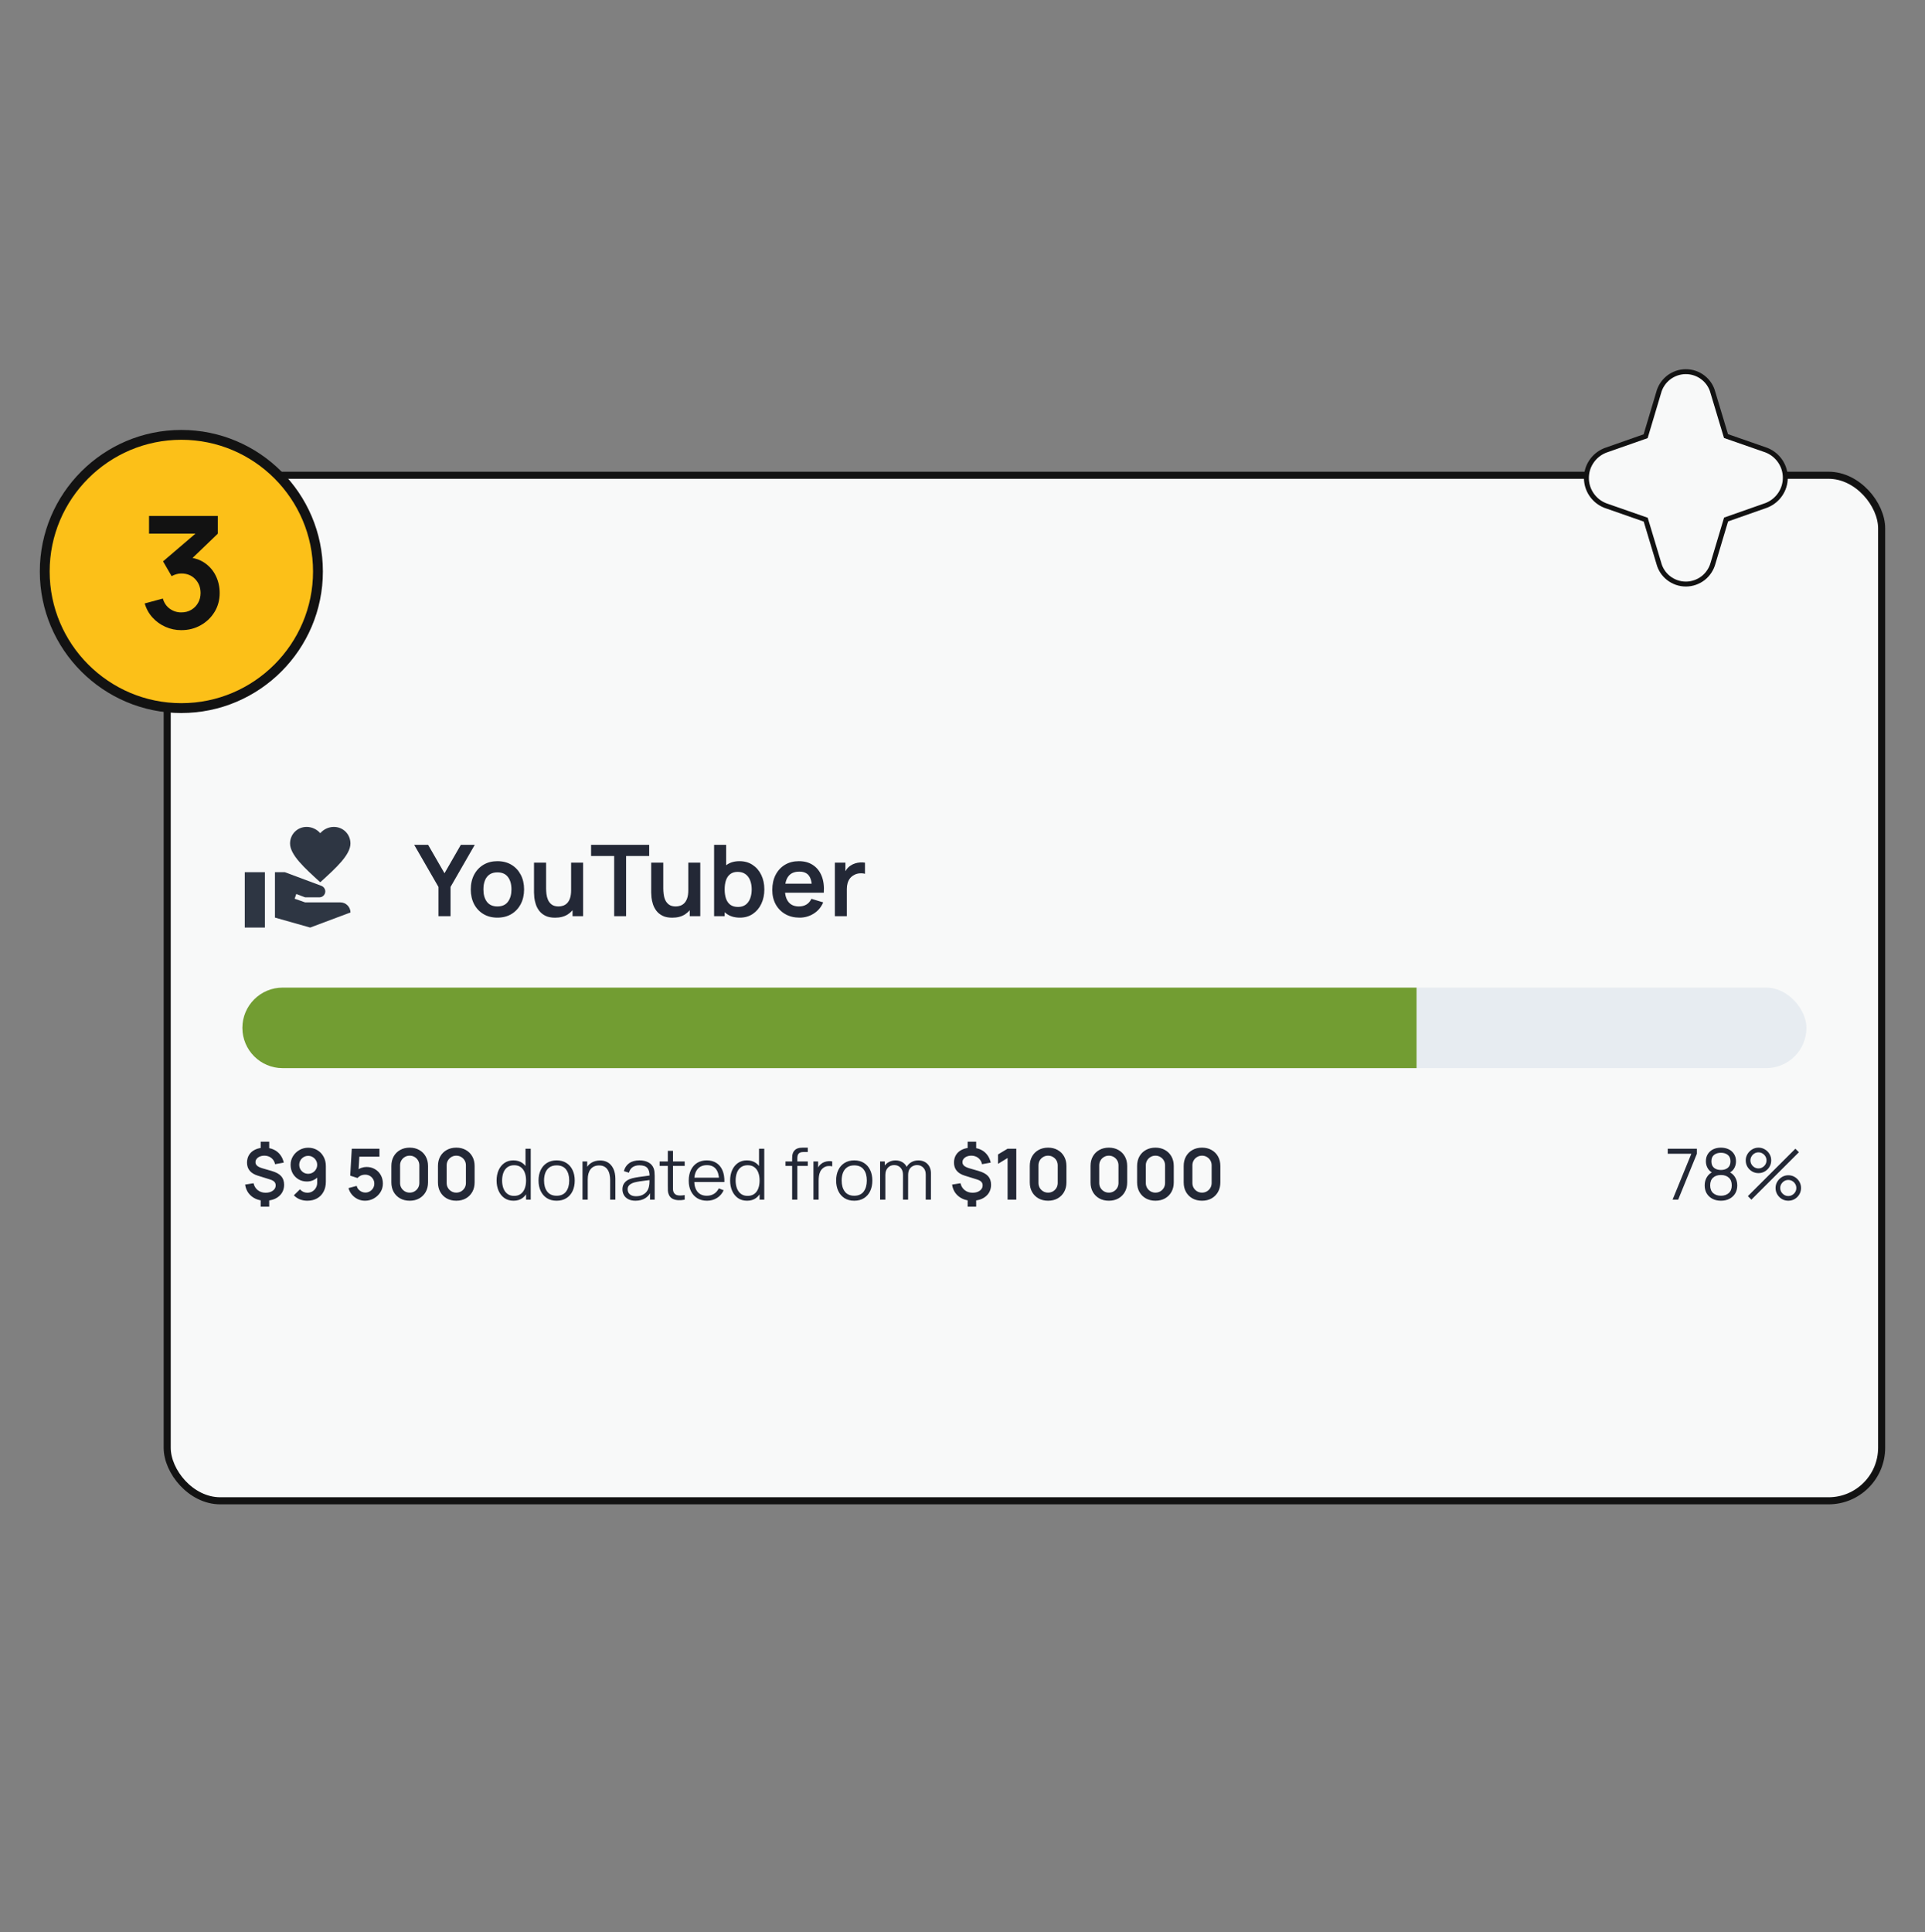
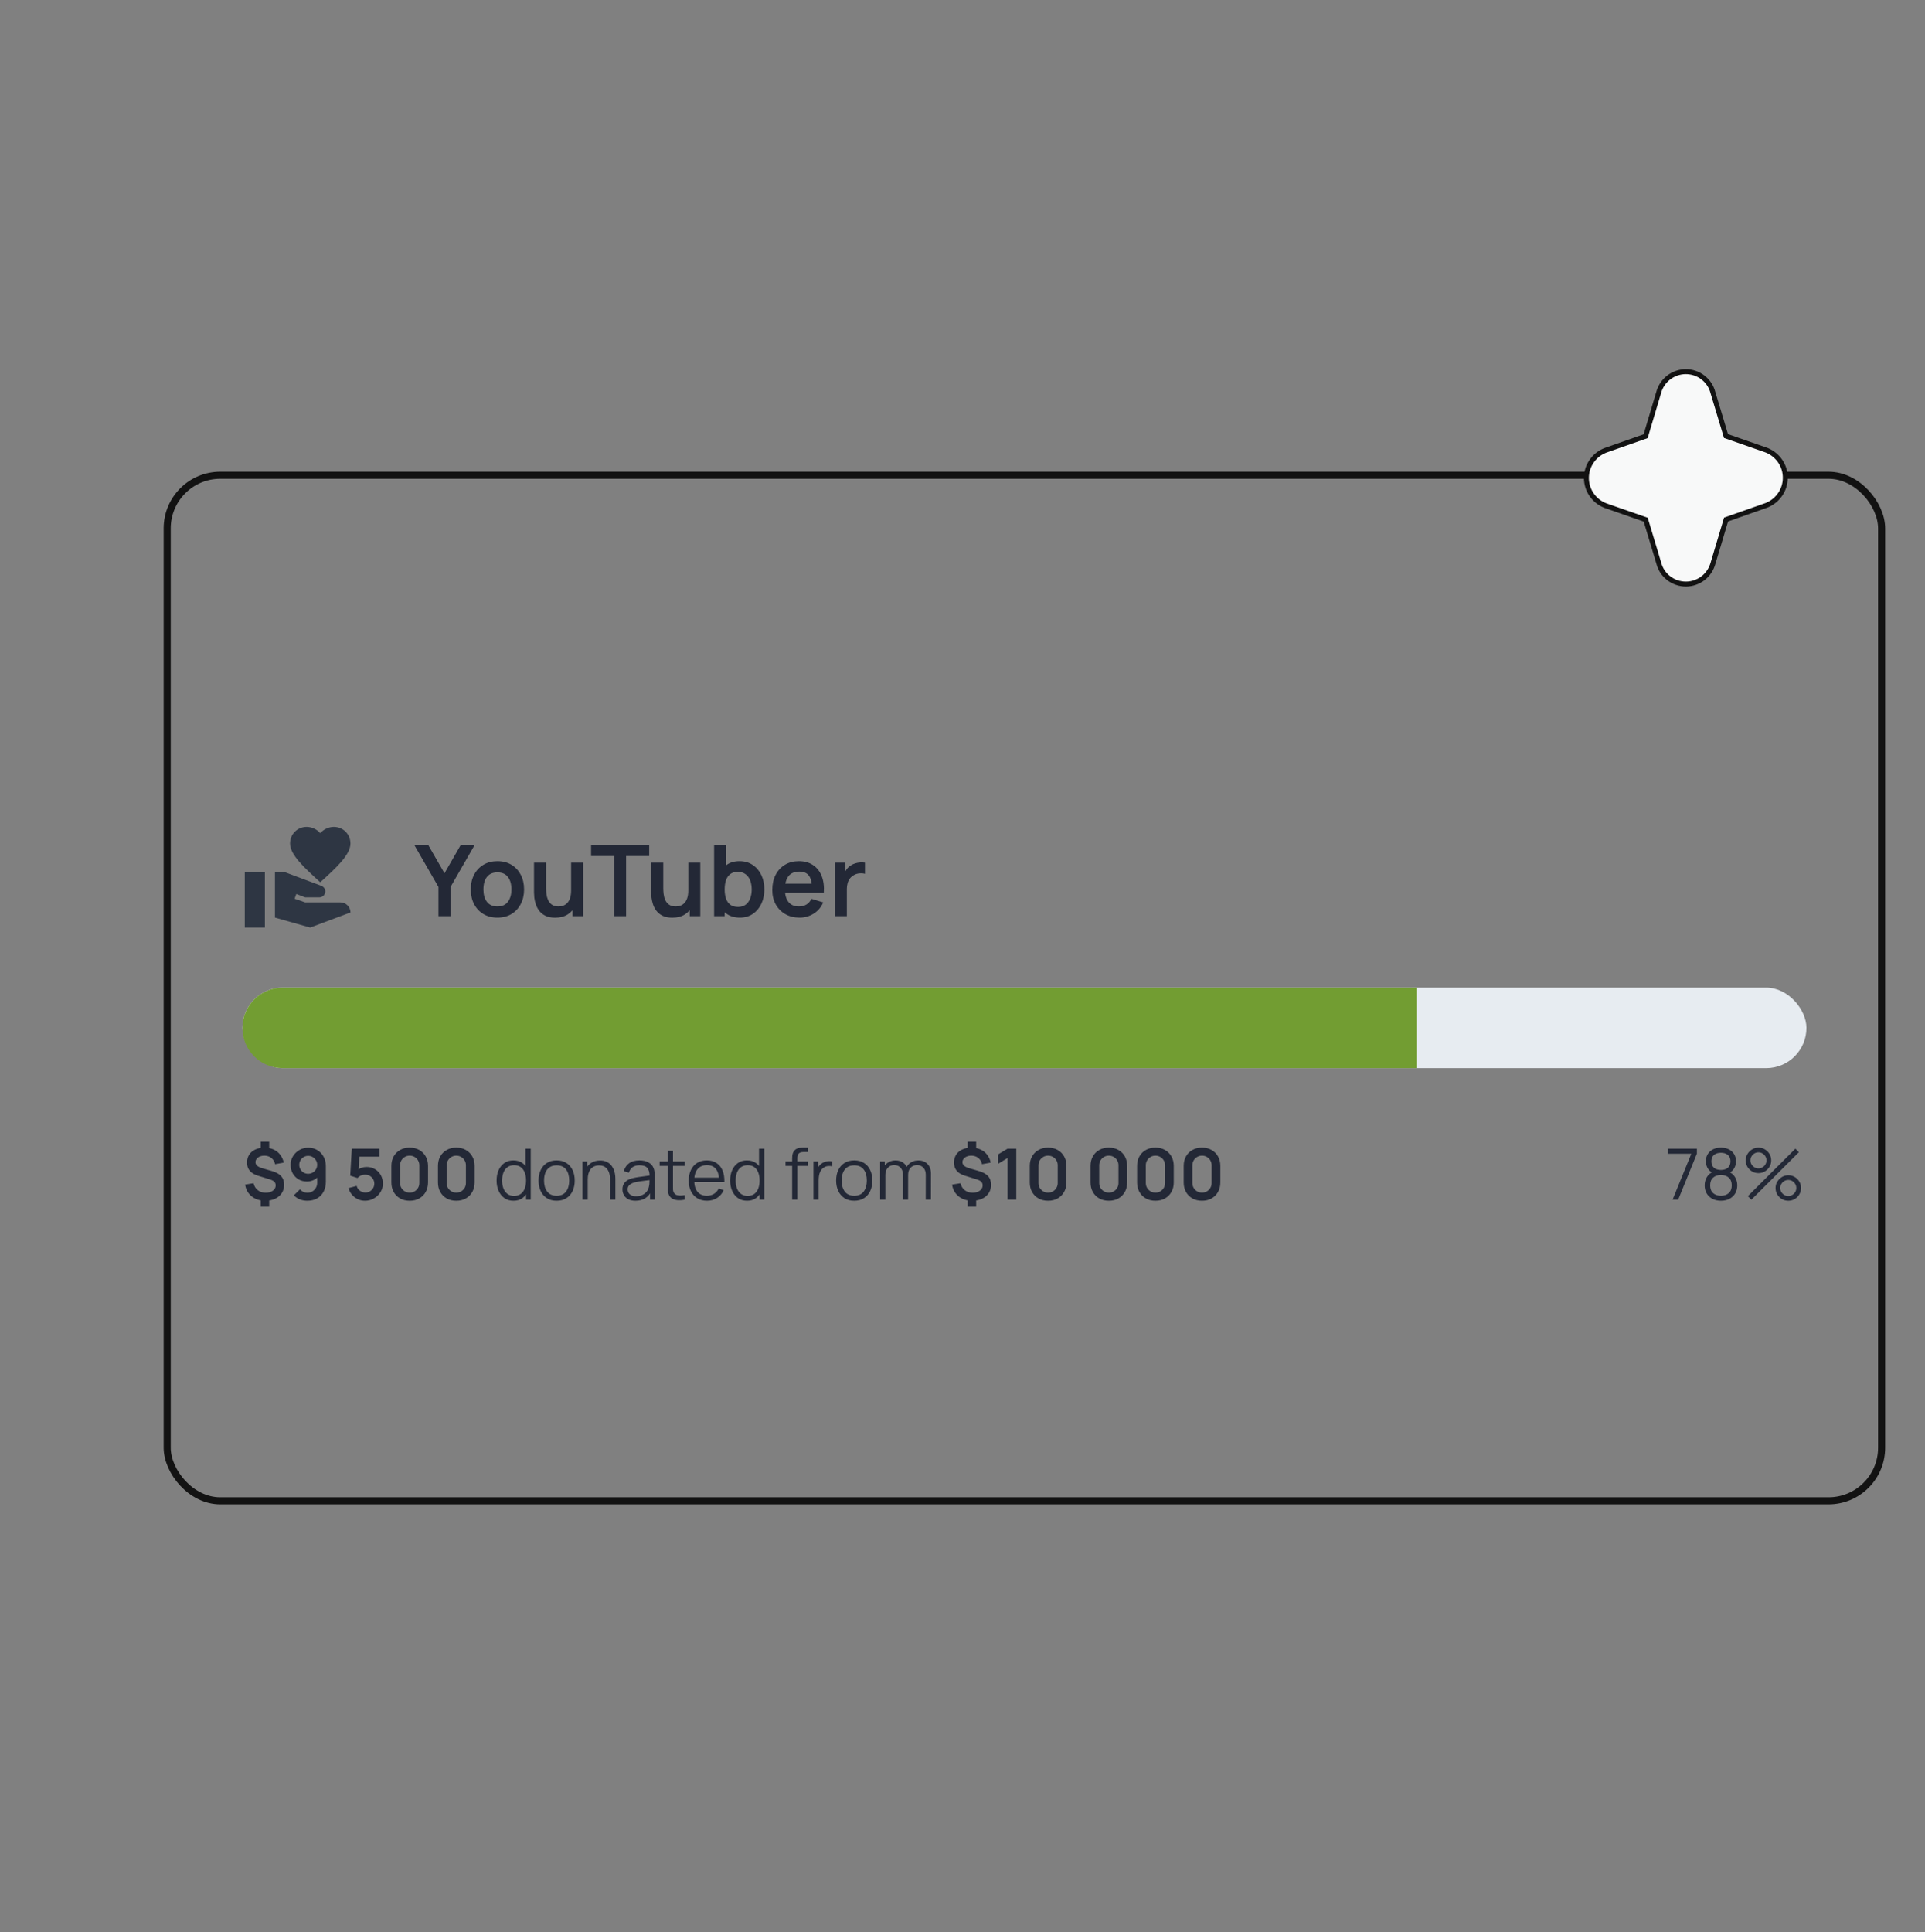
<svg xmlns="http://www.w3.org/2000/svg" width="272" height="273" viewBox="0 0 272 273" fill="none">
  <rect x="0" y="0" width="272" height="273" fill="#808080" stroke="none" />
-   <rect x="23.625" y="67.151" width="242.248" height="144.903" rx="7.5" fill="#F8F9F9" />
  <rect x="23.625" y="67.151" width="242.248" height="144.903" rx="7.5" stroke="#121212" />
  <path d="M37.429 123.236H34.585V131.058H37.429V123.236Z" fill="#2E3643" />
  <path d="M45.251 117.726C45.713 117.185 46.431 116.837 47.17 116.837C48.486 116.837 49.517 117.868 49.517 119.183C49.517 120.797 47.448 122.667 45.251 124.658C43.053 122.66 40.984 120.79 40.984 119.183C40.984 117.868 42.015 116.837 43.331 116.837C44.07 116.837 44.788 117.185 45.251 117.726Z" fill="#2E3643" />
  <path d="M48.095 127.502H43.117L41.631 126.983L41.866 126.315L43.117 126.791H45.123C45.585 126.791 45.962 126.415 45.962 125.952C45.962 125.604 45.741 125.291 45.414 125.163L40.252 123.236H38.851V129.65L43.828 131.058L49.524 128.924C49.517 128.142 48.884 127.502 48.095 127.502Z" fill="#2E3643" />
  <path d="M61.953 129.447V125.317L58.523 119.367H60.49L62.807 123.385L65.117 119.367H67.084L63.661 125.317V129.447H61.953ZM70.28 129.657C69.524 129.657 68.864 129.487 68.299 129.146C67.734 128.805 67.296 128.336 66.983 127.739C66.675 127.137 66.521 126.446 66.521 125.667C66.521 124.874 66.68 124.178 66.997 123.581C67.314 122.984 67.755 122.517 68.32 122.181C68.885 121.845 69.538 121.677 70.28 121.677C71.041 121.677 71.703 121.847 72.268 122.188C72.833 122.529 73.271 123 73.584 123.602C73.897 124.199 74.053 124.888 74.053 125.667C74.053 126.451 73.894 127.144 73.577 127.746C73.264 128.343 72.826 128.812 72.261 129.153C71.696 129.489 71.036 129.657 70.28 129.657ZM70.28 128.075C70.952 128.075 71.451 127.851 71.778 127.403C72.105 126.955 72.268 126.376 72.268 125.667C72.268 124.934 72.102 124.351 71.771 123.917C71.44 123.478 70.943 123.259 70.28 123.259C69.827 123.259 69.454 123.362 69.16 123.567C68.871 123.768 68.656 124.05 68.516 124.414C68.376 124.773 68.306 125.191 68.306 125.667C68.306 126.4 68.472 126.985 68.803 127.424C69.139 127.858 69.631 128.075 70.28 128.075ZM78.43 129.664C77.87 129.664 77.408 129.571 77.044 129.384C76.68 129.197 76.391 128.959 76.176 128.67C75.962 128.381 75.803 128.073 75.7 127.746C75.598 127.419 75.53 127.111 75.497 126.822C75.469 126.528 75.455 126.29 75.455 126.108V121.887H77.163V125.527C77.163 125.76 77.18 126.024 77.212 126.318C77.245 126.607 77.32 126.887 77.436 127.158C77.558 127.424 77.735 127.643 77.968 127.816C78.206 127.989 78.526 128.075 78.927 128.075C79.142 128.075 79.354 128.04 79.564 127.97C79.774 127.9 79.963 127.781 80.131 127.613C80.304 127.44 80.442 127.205 80.544 126.906C80.647 126.607 80.698 126.229 80.698 125.772L81.699 126.199C81.699 126.843 81.573 127.426 81.321 127.949C81.074 128.472 80.708 128.889 80.222 129.202C79.737 129.51 79.14 129.664 78.43 129.664ZM80.901 129.447V127.102H80.698V121.887H82.392V129.447H80.901ZM86.781 129.447V120.949H83.519V119.367H91.73V120.949H88.468V129.447H86.781ZM94.987 129.664C94.427 129.664 93.965 129.571 93.601 129.384C93.237 129.197 92.948 128.959 92.733 128.67C92.518 128.381 92.359 128.073 92.257 127.746C92.154 127.419 92.087 127.111 92.054 126.822C92.026 126.528 92.012 126.29 92.012 126.108V121.887H93.72V125.527C93.72 125.76 93.736 126.024 93.769 126.318C93.802 126.607 93.876 126.887 93.993 127.158C94.114 127.424 94.291 127.643 94.525 127.816C94.763 127.989 95.082 128.075 95.484 128.075C95.698 128.075 95.911 128.04 96.121 127.97C96.331 127.9 96.52 127.781 96.688 127.613C96.861 127.44 96.998 127.205 97.101 126.906C97.204 126.607 97.255 126.229 97.255 125.772L98.256 126.199C98.256 126.843 98.13 127.426 97.878 127.949C97.63 128.472 97.264 128.889 96.779 129.202C96.293 129.51 95.696 129.664 94.987 129.664ZM97.458 129.447V127.102H97.255V121.887H98.949V129.447H97.458ZM104.549 129.657C103.811 129.657 103.193 129.482 102.694 129.132C102.194 128.782 101.819 128.306 101.567 127.704C101.315 127.097 101.189 126.418 101.189 125.667C101.189 124.906 101.315 124.225 101.567 123.623C101.819 123.021 102.187 122.547 102.673 122.202C103.163 121.852 103.767 121.677 104.486 121.677C105.2 121.677 105.818 121.852 106.341 122.202C106.868 122.547 107.276 123.021 107.566 123.623C107.855 124.22 108 124.902 108 125.667C108 126.423 107.857 127.102 107.573 127.704C107.288 128.306 106.887 128.782 106.369 129.132C105.851 129.482 105.244 129.657 104.549 129.657ZM100.902 129.447V119.367H102.603V124.141H102.393V129.447H100.902ZM104.29 128.145C104.728 128.145 105.09 128.035 105.375 127.816C105.659 127.597 105.869 127.3 106.005 126.927C106.145 126.549 106.215 126.129 106.215 125.667C106.215 125.21 106.145 124.794 106.005 124.421C105.865 124.043 105.648 123.744 105.354 123.525C105.06 123.301 104.686 123.189 104.234 123.189C103.804 123.189 103.454 123.294 103.184 123.504C102.913 123.709 102.712 123.999 102.582 124.372C102.456 124.741 102.393 125.172 102.393 125.667C102.393 126.157 102.456 126.589 102.582 126.962C102.712 127.335 102.915 127.627 103.191 127.837C103.471 128.042 103.837 128.145 104.29 128.145ZM112.98 129.657C112.214 129.657 111.542 129.491 110.964 129.16C110.385 128.829 109.932 128.369 109.606 127.781C109.284 127.193 109.123 126.516 109.123 125.751C109.123 124.925 109.281 124.209 109.599 123.602C109.916 122.991 110.357 122.517 110.922 122.181C111.486 121.845 112.14 121.677 112.882 121.677C113.666 121.677 114.331 121.861 114.877 122.23C115.427 122.594 115.836 123.11 116.102 123.777C116.368 124.444 116.468 125.231 116.403 126.136H114.73V125.52C114.725 124.699 114.58 124.099 114.296 123.721C114.011 123.343 113.563 123.154 112.952 123.154C112.261 123.154 111.748 123.369 111.412 123.798C111.076 124.223 110.908 124.846 110.908 125.667C110.908 126.432 111.076 127.025 111.412 127.445C111.748 127.865 112.238 128.075 112.882 128.075C113.297 128.075 113.654 127.984 113.953 127.802C114.256 127.615 114.489 127.347 114.653 126.997L116.319 127.501C116.029 128.182 115.581 128.712 114.975 129.09C114.373 129.468 113.708 129.657 112.98 129.657ZM110.376 126.136V124.862H115.577V126.136H110.376ZM117.964 129.447V121.887H119.455V123.728L119.273 123.49C119.367 123.238 119.49 123.009 119.644 122.804C119.803 122.594 119.992 122.421 120.211 122.286C120.398 122.16 120.603 122.062 120.827 121.992C121.056 121.917 121.289 121.873 121.527 121.859C121.765 121.84 121.996 121.85 122.22 121.887V123.462C121.996 123.397 121.737 123.376 121.443 123.399C121.154 123.422 120.893 123.504 120.659 123.644C120.426 123.77 120.235 123.931 120.085 124.127C119.941 124.323 119.833 124.547 119.763 124.799C119.693 125.046 119.658 125.315 119.658 125.604V129.447H117.964Z" fill="#232836" />
  <rect x="34.249" y="139.544" width="221" height="11.377" rx="5.688" fill="#E7ECF1" />
  <path d="M34.249 145.232C34.249 142.09 36.796 139.544 39.937 139.544H200.157V150.92H39.937C36.796 150.92 34.249 148.374 34.249 145.232Z" fill="#729D32" />
  <path d="M36.834 170.5V169.315H38.039V170.5H36.834ZM36.834 162.5V161.315H38.039V162.5H36.834ZM37.464 169.655C36.957 169.655 36.504 169.561 36.104 169.375C35.704 169.188 35.376 168.925 35.119 168.585C34.866 168.245 34.704 167.841 34.634 167.375L35.824 167.185C35.917 167.595 36.117 167.921 36.424 168.165C36.734 168.405 37.104 168.525 37.534 168.525C37.947 168.525 38.287 168.428 38.554 168.235C38.821 168.038 38.954 167.79 38.954 167.49C38.954 167.28 38.891 167.11 38.764 166.98C38.637 166.846 38.434 166.736 38.154 166.65L36.419 166.11C35.409 165.796 34.904 165.183 34.904 164.27C34.904 163.843 35.006 163.471 35.209 163.155C35.416 162.835 35.706 162.59 36.079 162.42C36.452 162.246 36.892 162.161 37.399 162.165C37.869 162.168 38.287 162.253 38.654 162.42C39.024 162.586 39.331 162.826 39.574 163.14C39.821 163.45 39.996 163.826 40.099 164.27L38.864 164.495C38.817 164.258 38.726 164.05 38.589 163.87C38.452 163.69 38.281 163.55 38.074 163.45C37.867 163.35 37.637 163.296 37.384 163.29C37.141 163.286 36.922 163.325 36.729 163.405C36.536 163.481 36.382 163.591 36.269 163.735C36.156 163.875 36.099 164.033 36.099 164.21C36.099 164.406 36.177 164.575 36.334 164.715C36.494 164.855 36.746 164.975 37.089 165.075L38.384 165.45C39.007 165.63 39.456 165.875 39.729 166.185C40.006 166.491 40.144 166.9 40.144 167.41C40.144 167.856 40.032 168.248 39.809 168.585C39.586 168.921 39.272 169.185 38.869 169.375C38.466 169.561 37.997 169.655 37.464 169.655ZM43.553 162.165C44.023 162.165 44.447 162.276 44.823 162.5C45.2 162.72 45.497 163.026 45.713 163.42C45.933 163.81 46.043 164.26 46.043 164.77V166.965C46.043 167.508 45.933 167.983 45.713 168.39C45.497 168.793 45.192 169.105 44.798 169.325C44.405 169.545 43.945 169.655 43.418 169.655C43.055 169.655 42.712 169.593 42.388 169.47C42.065 169.343 41.775 169.15 41.518 168.89L42.383 168.045C42.513 168.195 42.668 168.313 42.848 168.4C43.032 168.483 43.222 168.525 43.418 168.525C43.698 168.525 43.943 168.46 44.153 168.33C44.363 168.196 44.527 168.025 44.643 167.815C44.76 167.601 44.818 167.373 44.818 167.13V165.935L45.033 166.175C44.83 166.415 44.583 166.603 44.293 166.74C44.003 166.873 43.698 166.94 43.378 166.94C42.928 166.94 42.528 166.836 42.178 166.63C41.832 166.423 41.558 166.143 41.358 165.79C41.162 165.433 41.063 165.03 41.063 164.58C41.063 164.13 41.177 163.723 41.403 163.36C41.63 162.993 41.932 162.703 42.308 162.49C42.688 162.273 43.103 162.165 43.553 162.165ZM43.553 163.315C43.32 163.315 43.107 163.371 42.913 163.485C42.72 163.598 42.567 163.751 42.453 163.945C42.34 164.135 42.283 164.346 42.283 164.58C42.283 164.813 42.338 165.026 42.448 165.22C42.562 165.413 42.713 165.566 42.903 165.68C43.097 165.793 43.31 165.85 43.543 165.85C43.777 165.85 43.99 165.793 44.183 165.68C44.377 165.566 44.53 165.413 44.643 165.22C44.76 165.026 44.818 164.813 44.818 164.58C44.818 164.353 44.762 164.145 44.648 163.955C44.535 163.761 44.382 163.606 44.188 163.49C43.998 163.373 43.787 163.315 43.553 163.315ZM51.576 169.655C51.209 169.655 50.868 169.58 50.551 169.43C50.234 169.276 49.961 169.066 49.731 168.8C49.505 168.533 49.341 168.223 49.241 167.87L50.401 167.56C50.448 167.753 50.533 167.92 50.656 168.06C50.783 168.2 50.929 168.308 51.096 168.385C51.266 168.461 51.441 168.5 51.621 168.5C51.855 168.5 52.068 168.443 52.261 168.33C52.455 168.216 52.608 168.065 52.721 167.875C52.834 167.681 52.891 167.468 52.891 167.235C52.891 167.001 52.833 166.79 52.716 166.6C52.603 166.406 52.45 166.255 52.256 166.145C52.063 166.031 51.851 165.975 51.621 165.975C51.344 165.975 51.114 166.025 50.931 166.125C50.751 166.225 50.613 166.331 50.516 166.445L49.486 166.115L49.706 162.305H53.616V163.435H50.351L50.801 163.01L50.641 165.66L50.421 165.39C50.608 165.22 50.825 165.093 51.071 165.01C51.318 164.926 51.556 164.885 51.786 164.885C52.236 164.885 52.635 164.988 52.981 165.195C53.331 165.398 53.605 165.676 53.801 166.03C54.001 166.383 54.101 166.785 54.101 167.235C54.101 167.685 53.984 168.093 53.751 168.46C53.518 168.823 53.209 169.113 52.826 169.33C52.446 169.546 52.029 169.655 51.576 169.655ZM57.891 169.655C57.381 169.655 56.931 169.546 56.541 169.33C56.151 169.11 55.846 168.805 55.626 168.415C55.409 168.025 55.301 167.575 55.301 167.065V164.745C55.301 164.235 55.409 163.785 55.626 163.395C55.846 163.005 56.151 162.701 56.541 162.485C56.931 162.265 57.381 162.155 57.891 162.155C58.401 162.155 58.849 162.265 59.236 162.485C59.626 162.701 59.931 163.005 60.151 163.395C60.371 163.785 60.481 164.235 60.481 164.745V167.065C60.481 167.575 60.371 168.025 60.151 168.415C59.931 168.805 59.626 169.11 59.236 169.33C58.849 169.546 58.401 169.655 57.891 169.655ZM57.891 168.51C58.144 168.51 58.374 168.45 58.581 168.33C58.787 168.206 58.951 168.043 59.071 167.84C59.191 167.633 59.251 167.403 59.251 167.15V164.655C59.251 164.398 59.191 164.168 59.071 163.965C58.951 163.758 58.787 163.595 58.581 163.475C58.374 163.351 58.144 163.29 57.891 163.29C57.637 163.29 57.407 163.351 57.201 163.475C56.994 163.595 56.831 163.758 56.711 163.965C56.591 164.168 56.531 164.398 56.531 164.655V167.15C56.531 167.403 56.591 167.633 56.711 167.84C56.831 168.043 56.994 168.206 57.201 168.33C57.407 168.45 57.637 168.51 57.891 168.51ZM64.473 169.655C63.963 169.655 63.513 169.546 63.123 169.33C62.733 169.11 62.428 168.805 62.208 168.415C61.991 168.025 61.883 167.575 61.883 167.065V164.745C61.883 164.235 61.991 163.785 62.208 163.395C62.428 163.005 62.733 162.701 63.123 162.485C63.513 162.265 63.963 162.155 64.473 162.155C64.983 162.155 65.431 162.265 65.818 162.485C66.208 162.701 66.513 163.005 66.733 163.395C66.953 163.785 67.063 164.235 67.063 164.745V167.065C67.063 167.575 66.953 168.025 66.733 168.415C66.513 168.805 66.208 169.11 65.818 169.33C65.431 169.546 64.983 169.655 64.473 169.655ZM64.473 168.51C64.726 168.51 64.956 168.45 65.163 168.33C65.369 168.206 65.533 168.043 65.653 167.84C65.773 167.633 65.833 167.403 65.833 167.15V164.655C65.833 164.398 65.773 164.168 65.653 163.965C65.533 163.758 65.369 163.595 65.163 163.475C64.956 163.351 64.726 163.29 64.473 163.29C64.219 163.29 63.989 163.351 63.783 163.475C63.576 163.595 63.413 163.758 63.293 163.965C63.173 164.168 63.113 164.398 63.113 164.655V167.15C63.113 167.403 63.173 167.633 63.293 167.84C63.413 168.043 63.576 168.206 63.783 168.33C63.989 168.45 64.219 168.51 64.473 168.51ZM72.562 169.655C72.058 169.655 71.628 169.53 71.272 169.28C70.915 169.026 70.642 168.685 70.452 168.255C70.262 167.825 70.167 167.34 70.167 166.8C70.167 166.263 70.26 165.78 70.447 165.35C70.637 164.92 70.908 164.58 71.262 164.33C71.615 164.08 72.038 163.955 72.532 163.955C73.038 163.955 73.465 164.078 73.812 164.325C74.158 164.571 74.42 164.91 74.597 165.34C74.777 165.766 74.867 166.253 74.867 166.8C74.867 167.336 74.778 167.821 74.602 168.255C74.425 168.685 74.165 169.026 73.822 169.28C73.478 169.53 73.058 169.655 72.562 169.655ZM72.637 168.97C73.02 168.97 73.337 168.876 73.587 168.69C73.837 168.503 74.023 168.246 74.147 167.92C74.27 167.59 74.332 167.216 74.332 166.8C74.332 166.376 74.27 166.003 74.147 165.68C74.023 165.353 73.837 165.098 73.587 164.915C73.34 164.731 73.028 164.64 72.652 164.64C72.265 164.64 71.945 164.735 71.692 164.925C71.438 165.115 71.25 165.373 71.127 165.7C71.007 166.026 70.947 166.393 70.947 166.8C70.947 167.21 71.008 167.58 71.132 167.91C71.258 168.236 71.447 168.495 71.697 168.685C71.947 168.875 72.26 168.97 72.637 168.97ZM74.332 169.505V165.44H74.252V162.305H74.992V169.505H74.332ZM78.649 169.655C78.113 169.655 77.654 169.533 77.274 169.29C76.894 169.046 76.603 168.71 76.399 168.28C76.196 167.85 76.094 167.356 76.094 166.8C76.094 166.233 76.198 165.736 76.404 165.31C76.611 164.883 76.904 164.551 77.284 164.315C77.668 164.075 78.123 163.955 78.649 163.955C79.189 163.955 79.649 164.076 80.029 164.32C80.413 164.56 80.704 164.895 80.904 165.325C81.108 165.751 81.209 166.243 81.209 166.8C81.209 167.366 81.108 167.865 80.904 168.295C80.701 168.721 80.408 169.055 80.024 169.295C79.641 169.535 79.183 169.655 78.649 169.655ZM78.649 168.95C79.249 168.95 79.696 168.751 79.989 168.355C80.283 167.955 80.429 167.436 80.429 166.8C80.429 166.146 80.281 165.626 79.984 165.24C79.691 164.853 79.246 164.66 78.649 164.66C78.246 164.66 77.913 164.751 77.649 164.935C77.389 165.115 77.194 165.366 77.064 165.69C76.938 166.01 76.874 166.38 76.874 166.8C76.874 167.45 77.024 167.971 77.324 168.365C77.624 168.755 78.066 168.95 78.649 168.95ZM86.212 169.505V166.75C86.212 166.45 86.184 166.175 86.127 165.925C86.071 165.671 85.979 165.451 85.852 165.265C85.729 165.075 85.567 164.928 85.367 164.825C85.171 164.721 84.931 164.67 84.647 164.67C84.387 164.67 84.157 164.715 83.957 164.805C83.761 164.895 83.594 165.025 83.457 165.195C83.324 165.361 83.222 165.565 83.152 165.805C83.082 166.045 83.047 166.318 83.047 166.625L82.527 166.51C82.527 165.956 82.624 165.491 82.817 165.115C83.011 164.738 83.277 164.453 83.617 164.26C83.957 164.066 84.347 163.97 84.787 163.97C85.111 163.97 85.392 164.02 85.632 164.12C85.876 164.22 86.081 164.355 86.247 164.525C86.417 164.695 86.554 164.89 86.657 165.11C86.761 165.326 86.836 165.558 86.882 165.805C86.929 166.048 86.952 166.291 86.952 166.535V169.505H86.212ZM82.307 169.505V164.105H82.972V165.435H83.047V169.505H82.307ZM89.795 169.655C89.388 169.655 89.046 169.581 88.77 169.435C88.496 169.288 88.291 169.093 88.155 168.85C88.018 168.606 87.95 168.341 87.95 168.055C87.95 167.761 88.008 167.511 88.125 167.305C88.245 167.095 88.406 166.923 88.61 166.79C88.817 166.656 89.055 166.555 89.325 166.485C89.598 166.418 89.9 166.36 90.23 166.31C90.563 166.256 90.888 166.211 91.205 166.175C91.525 166.135 91.805 166.096 92.045 166.06L91.785 166.22C91.795 165.686 91.692 165.291 91.475 165.035C91.258 164.778 90.882 164.65 90.345 164.65C89.975 164.65 89.662 164.733 89.405 164.9C89.151 165.066 88.973 165.33 88.87 165.69L88.155 165.48C88.278 164.996 88.526 164.621 88.9 164.355C89.273 164.088 89.758 163.955 90.355 163.955C90.848 163.955 91.266 164.048 91.61 164.235C91.957 164.418 92.201 164.685 92.345 165.035C92.412 165.191 92.455 165.366 92.475 165.56C92.495 165.753 92.505 165.95 92.505 166.15V169.505H91.85V168.15L92.04 168.23C91.856 168.693 91.572 169.046 91.185 169.29C90.798 169.533 90.335 169.655 89.795 169.655ZM89.88 169.02C90.223 169.02 90.523 168.958 90.78 168.835C91.037 168.711 91.243 168.543 91.4 168.33C91.556 168.113 91.658 167.87 91.705 167.6C91.745 167.426 91.766 167.236 91.77 167.03C91.773 166.82 91.775 166.663 91.775 166.56L92.055 166.705C91.805 166.738 91.533 166.771 91.24 166.805C90.95 166.838 90.663 166.876 90.38 166.92C90.1 166.963 89.847 167.015 89.62 167.075C89.466 167.118 89.318 167.18 89.175 167.26C89.031 167.336 88.913 167.44 88.82 167.57C88.73 167.7 88.685 167.861 88.685 168.055C88.685 168.211 88.723 168.363 88.8 168.51C88.88 168.656 89.007 168.778 89.18 168.875C89.356 168.971 89.59 169.02 89.88 169.02ZM96.746 169.505C96.443 169.568 96.143 169.593 95.846 169.58C95.553 169.566 95.29 169.503 95.056 169.39C94.826 169.276 94.651 169.1 94.531 168.86C94.435 168.66 94.381 168.458 94.371 168.255C94.365 168.048 94.361 167.813 94.361 167.55V162.605H95.091V167.52C95.091 167.746 95.093 167.936 95.096 168.09C95.103 168.24 95.138 168.373 95.201 168.49C95.321 168.713 95.511 168.846 95.771 168.89C96.035 168.933 96.36 168.923 96.746 168.86V169.505ZM93.206 164.735V164.105H96.746V164.735H93.206ZM99.9 169.655C99.373 169.655 98.917 169.538 98.53 169.305C98.147 169.071 97.848 168.743 97.635 168.32C97.422 167.896 97.315 167.4 97.315 166.83C97.315 166.24 97.42 165.73 97.63 165.3C97.84 164.87 98.135 164.538 98.515 164.305C98.898 164.071 99.35 163.955 99.87 163.955C100.403 163.955 100.858 164.078 101.235 164.325C101.612 164.568 101.897 164.918 102.09 165.375C102.283 165.831 102.372 166.376 102.355 167.01H101.605V166.75C101.592 166.05 101.44 165.521 101.15 165.165C100.863 164.808 100.443 164.63 99.89 164.63C99.31 164.63 98.865 164.818 98.555 165.195C98.248 165.571 98.095 166.108 98.095 166.805C98.095 167.485 98.248 168.013 98.555 168.39C98.865 168.763 99.303 168.95 99.87 168.95C100.257 168.95 100.593 168.861 100.88 168.685C101.17 168.505 101.398 168.246 101.565 167.91L102.25 168.175C102.037 168.645 101.722 169.01 101.305 169.27C100.892 169.526 100.423 169.655 99.9 169.655ZM97.835 167.01V166.395H101.96V167.01H97.835ZM105.56 169.655C105.056 169.655 104.626 169.53 104.27 169.28C103.913 169.026 103.64 168.685 103.45 168.255C103.26 167.825 103.165 167.34 103.165 166.8C103.165 166.263 103.258 165.78 103.445 165.35C103.635 164.92 103.906 164.58 104.26 164.33C104.613 164.08 105.036 163.955 105.53 163.955C106.036 163.955 106.463 164.078 106.81 164.325C107.156 164.571 107.418 164.91 107.595 165.34C107.775 165.766 107.865 166.253 107.865 166.8C107.865 167.336 107.776 167.821 107.6 168.255C107.423 168.685 107.163 169.026 106.82 169.28C106.476 169.53 106.056 169.655 105.56 169.655ZM105.635 168.97C106.018 168.97 106.335 168.876 106.585 168.69C106.835 168.503 107.021 168.246 107.145 167.92C107.268 167.59 107.33 167.216 107.33 166.8C107.33 166.376 107.268 166.003 107.145 165.68C107.021 165.353 106.835 165.098 106.585 164.915C106.338 164.731 106.026 164.64 105.65 164.64C105.263 164.64 104.943 164.735 104.69 164.925C104.436 165.115 104.248 165.373 104.125 165.7C104.005 166.026 103.945 166.393 103.945 166.8C103.945 167.21 104.006 167.58 104.13 167.91C104.256 168.236 104.445 168.495 104.695 168.685C104.945 168.875 105.258 168.97 105.635 168.97ZM107.33 169.505V165.44H107.25V162.305H107.99V169.505H107.33ZM111.929 169.505V163.705C111.929 163.565 111.936 163.426 111.949 163.29C111.966 163.153 111.998 163.023 112.044 162.9C112.091 162.773 112.164 162.656 112.264 162.55C112.374 162.43 112.494 162.343 112.624 162.29C112.754 162.233 112.889 162.196 113.029 162.18C113.173 162.163 113.313 162.155 113.449 162.155H114.139V162.775H113.499C113.219 162.775 113.009 162.843 112.869 162.98C112.733 163.116 112.664 163.331 112.664 163.625V169.505H111.929ZM110.994 164.735V164.105H114.139V164.735H110.994ZM114.939 169.505V164.105H115.599V165.405L115.469 165.235C115.529 165.075 115.608 164.928 115.704 164.795C115.801 164.658 115.906 164.546 116.019 164.46C116.159 164.336 116.323 164.243 116.509 164.18C116.696 164.113 116.884 164.075 117.074 164.065C117.264 164.051 117.438 164.065 117.594 164.105V164.795C117.398 164.745 117.183 164.733 116.949 164.76C116.716 164.786 116.501 164.88 116.304 165.04C116.124 165.18 115.989 165.348 115.899 165.545C115.809 165.738 115.749 165.945 115.719 166.165C115.689 166.381 115.674 166.596 115.674 166.81V169.505H114.939ZM120.7 169.655C120.163 169.655 119.705 169.533 119.325 169.29C118.945 169.046 118.653 168.71 118.45 168.28C118.247 167.85 118.145 167.356 118.145 166.8C118.145 166.233 118.248 165.736 118.455 165.31C118.662 164.883 118.955 164.551 119.335 164.315C119.718 164.075 120.173 163.955 120.7 163.955C121.24 163.955 121.7 164.076 122.08 164.32C122.463 164.56 122.755 164.895 122.955 165.325C123.158 165.751 123.26 166.243 123.26 166.8C123.26 167.366 123.158 167.865 122.955 168.295C122.752 168.721 122.458 169.055 122.075 169.295C121.692 169.535 121.233 169.655 120.7 169.655ZM120.7 168.95C121.3 168.95 121.747 168.751 122.04 168.355C122.333 167.955 122.48 167.436 122.48 166.8C122.48 166.146 122.332 165.626 122.035 165.24C121.742 164.853 121.297 164.66 120.7 164.66C120.297 164.66 119.963 164.751 119.7 164.935C119.44 165.115 119.245 165.366 119.115 165.69C118.988 166.01 118.925 166.38 118.925 166.8C118.925 167.45 119.075 167.971 119.375 168.365C119.675 168.755 120.117 168.95 120.7 168.95ZM130.803 169.505L130.808 165.96C130.808 165.543 130.691 165.216 130.458 164.98C130.228 164.74 129.935 164.62 129.578 164.62C129.375 164.62 129.176 164.666 128.983 164.76C128.79 164.853 128.63 165.003 128.503 165.21C128.38 165.416 128.318 165.686 128.318 166.02L127.883 165.895C127.873 165.508 127.948 165.17 128.108 164.88C128.271 164.59 128.495 164.365 128.778 164.205C129.065 164.041 129.388 163.96 129.748 163.96C130.291 163.96 130.726 164.128 131.053 164.465C131.38 164.798 131.543 165.25 131.543 165.82L131.538 169.505H130.803ZM124.358 169.505V164.105H125.018V165.435H125.098V169.505H124.358ZM127.588 169.505L127.593 166.01C127.593 165.58 127.478 165.241 127.248 164.995C127.021 164.745 126.721 164.62 126.348 164.62C125.975 164.62 125.673 164.748 125.443 165.005C125.213 165.258 125.098 165.596 125.098 166.02L124.658 165.78C124.658 165.433 124.74 165.123 124.903 164.85C125.066 164.573 125.29 164.356 125.573 164.2C125.856 164.04 126.178 163.96 126.538 163.96C126.881 163.96 127.186 164.033 127.453 164.18C127.723 164.326 127.935 164.54 128.088 164.82C128.241 165.1 128.318 165.44 128.318 165.84L128.313 169.505H127.588ZM136.727 170.5V169.315H137.932V170.5H136.727ZM136.727 162.5V161.315H137.932V162.5H136.727ZM137.357 169.655C136.85 169.655 136.397 169.561 135.997 169.375C135.597 169.188 135.268 168.925 135.012 168.585C134.758 168.245 134.597 167.841 134.527 167.375L135.717 167.185C135.81 167.595 136.01 167.921 136.317 168.165C136.627 168.405 136.997 168.525 137.427 168.525C137.84 168.525 138.18 168.428 138.447 168.235C138.713 168.038 138.847 167.79 138.847 167.49C138.847 167.28 138.783 167.11 138.657 166.98C138.53 166.846 138.327 166.736 138.047 166.65L136.312 166.11C135.302 165.796 134.797 165.183 134.797 164.27C134.797 163.843 134.898 163.471 135.102 163.155C135.308 162.835 135.598 162.59 135.972 162.42C136.345 162.246 136.785 162.161 137.292 162.165C137.762 162.168 138.18 162.253 138.547 162.42C138.917 162.586 139.223 162.826 139.467 163.14C139.713 163.45 139.888 163.826 139.992 164.27L138.757 164.495C138.71 164.258 138.618 164.05 138.482 163.87C138.345 163.69 138.173 163.55 137.967 163.45C137.76 163.35 137.53 163.296 137.277 163.29C137.033 163.286 136.815 163.325 136.622 163.405C136.428 163.481 136.275 163.591 136.162 163.735C136.048 163.875 135.992 164.033 135.992 164.21C135.992 164.406 136.07 164.575 136.227 164.715C136.387 164.855 136.638 164.975 136.982 165.075L138.277 165.45C138.9 165.63 139.348 165.875 139.622 166.185C139.898 166.491 140.037 166.9 140.037 167.41C140.037 167.856 139.925 168.248 139.702 168.585C139.478 168.921 139.165 169.185 138.762 169.375C138.358 169.561 137.89 169.655 137.357 169.655ZM142.371 169.505V163.62L141.021 164.445V163.115L142.371 162.305H143.601V169.505H142.371ZM148.096 169.655C147.586 169.655 147.136 169.546 146.746 169.33C146.356 169.11 146.051 168.805 145.831 168.415C145.614 168.025 145.506 167.575 145.506 167.065V164.745C145.506 164.235 145.614 163.785 145.831 163.395C146.051 163.005 146.356 162.701 146.746 162.485C147.136 162.265 147.586 162.155 148.096 162.155C148.606 162.155 149.054 162.265 149.441 162.485C149.831 162.701 150.136 163.005 150.356 163.395C150.576 163.785 150.686 164.235 150.686 164.745V167.065C150.686 167.575 150.576 168.025 150.356 168.415C150.136 168.805 149.831 169.11 149.441 169.33C149.054 169.546 148.606 169.655 148.096 169.655ZM148.096 168.51C148.349 168.51 148.579 168.45 148.786 168.33C148.992 168.206 149.156 168.043 149.276 167.84C149.396 167.633 149.456 167.403 149.456 167.15V164.655C149.456 164.398 149.396 164.168 149.276 163.965C149.156 163.758 148.992 163.595 148.786 163.475C148.579 163.351 148.349 163.29 148.096 163.29C147.842 163.29 147.612 163.351 147.406 163.475C147.199 163.595 147.036 163.758 146.916 163.965C146.796 164.168 146.736 164.398 146.736 164.655V167.15C146.736 167.403 146.796 167.633 146.916 167.84C147.036 168.043 147.199 168.206 147.406 168.33C147.612 168.45 147.842 168.51 148.096 168.51ZM156.68 169.655C156.17 169.655 155.72 169.546 155.33 169.33C154.94 169.11 154.635 168.805 154.415 168.415C154.198 168.025 154.09 167.575 154.09 167.065V164.745C154.09 164.235 154.198 163.785 154.415 163.395C154.635 163.005 154.94 162.701 155.33 162.485C155.72 162.265 156.17 162.155 156.68 162.155C157.19 162.155 157.638 162.265 158.025 162.485C158.415 162.701 158.72 163.005 158.94 163.395C159.16 163.785 159.27 164.235 159.27 164.745V167.065C159.27 167.575 159.16 168.025 158.94 168.415C158.72 168.805 158.415 169.11 158.025 169.33C157.638 169.546 157.19 169.655 156.68 169.655ZM156.68 168.51C156.933 168.51 157.163 168.45 157.37 168.33C157.576 168.206 157.74 168.043 157.86 167.84C157.98 167.633 158.04 167.403 158.04 167.15V164.655C158.04 164.398 157.98 164.168 157.86 163.965C157.74 163.758 157.576 163.595 157.37 163.475C157.163 163.351 156.933 163.29 156.68 163.29C156.426 163.29 156.196 163.351 155.99 163.475C155.783 163.595 155.62 163.758 155.5 163.965C155.38 164.168 155.32 164.398 155.32 164.655V167.15C155.32 167.403 155.38 167.633 155.5 167.84C155.62 168.043 155.783 168.206 155.99 168.33C156.196 168.45 156.426 168.51 156.68 168.51ZM163.262 169.655C162.752 169.655 162.302 169.546 161.912 169.33C161.522 169.11 161.217 168.805 160.997 168.415C160.78 168.025 160.672 167.575 160.672 167.065V164.745C160.672 164.235 160.78 163.785 160.997 163.395C161.217 163.005 161.522 162.701 161.912 162.485C162.302 162.265 162.752 162.155 163.262 162.155C163.772 162.155 164.22 162.265 164.607 162.485C164.997 162.701 165.302 163.005 165.522 163.395C165.742 163.785 165.852 164.235 165.852 164.745V167.065C165.852 167.575 165.742 168.025 165.522 168.415C165.302 168.805 164.997 169.11 164.607 169.33C164.22 169.546 163.772 169.655 163.262 169.655ZM163.262 168.51C163.515 168.51 163.745 168.45 163.952 168.33C164.158 168.206 164.322 168.043 164.442 167.84C164.562 167.633 164.622 167.403 164.622 167.15V164.655C164.622 164.398 164.562 164.168 164.442 163.965C164.322 163.758 164.158 163.595 163.952 163.475C163.745 163.351 163.515 163.29 163.262 163.29C163.008 163.29 162.778 163.351 162.572 163.475C162.365 163.595 162.202 163.758 162.082 163.965C161.962 164.168 161.902 164.398 161.902 164.655V167.15C161.902 167.403 161.962 167.633 162.082 167.84C162.202 168.043 162.365 168.206 162.572 168.33C162.778 168.45 163.008 168.51 163.262 168.51ZM169.844 169.655C169.334 169.655 168.884 169.546 168.494 169.33C168.104 169.11 167.799 168.805 167.579 168.415C167.362 168.025 167.254 167.575 167.254 167.065V164.745C167.254 164.235 167.362 163.785 167.579 163.395C167.799 163.005 168.104 162.701 168.494 162.485C168.884 162.265 169.334 162.155 169.844 162.155C170.354 162.155 170.802 162.265 171.189 162.485C171.579 162.701 171.884 163.005 172.104 163.395C172.324 163.785 172.434 164.235 172.434 164.745V167.065C172.434 167.575 172.324 168.025 172.104 168.415C171.884 168.805 171.579 169.11 171.189 169.33C170.802 169.546 170.354 169.655 169.844 169.655ZM169.844 168.51C170.097 168.51 170.327 168.45 170.534 168.33C170.74 168.206 170.904 168.043 171.024 167.84C171.144 167.633 171.204 167.403 171.204 167.15V164.655C171.204 164.398 171.144 164.168 171.024 163.965C170.904 163.758 170.74 163.595 170.534 163.475C170.327 163.351 170.097 163.29 169.844 163.29C169.59 163.29 169.36 163.351 169.154 163.475C168.947 163.595 168.784 163.758 168.664 163.965C168.544 164.168 168.484 164.398 168.484 164.655V167.15C168.484 167.403 168.544 167.633 168.664 167.84C168.784 168.043 168.947 168.206 169.154 168.33C169.36 168.45 169.59 168.51 169.844 168.51Z" fill="#232836" />
  <path d="M236.334 169.505L238.984 163.02H235.649V162.305H239.769V163.02L237.124 169.505H236.334ZM243.164 169.655C242.714 169.655 242.315 169.565 241.969 169.385C241.625 169.205 241.355 168.953 241.159 168.63C240.965 168.303 240.869 167.921 240.869 167.485C240.869 167.038 240.977 166.641 241.194 166.295C241.41 165.945 241.74 165.68 242.184 165.5L242.174 165.79C241.804 165.653 241.522 165.43 241.329 165.12C241.135 164.81 241.039 164.466 241.039 164.09C241.039 163.69 241.13 163.346 241.314 163.06C241.497 162.77 241.747 162.546 242.064 162.39C242.384 162.233 242.75 162.155 243.164 162.155C243.577 162.155 243.944 162.233 244.264 162.39C244.584 162.546 244.835 162.77 245.019 163.06C245.202 163.346 245.294 163.69 245.294 164.09C245.294 164.466 245.2 164.808 245.014 165.115C244.83 165.421 244.549 165.646 244.169 165.79L244.144 165.5C244.587 165.676 244.919 165.94 245.139 166.29C245.362 166.64 245.474 167.038 245.474 167.485C245.474 167.921 245.375 168.303 245.179 168.63C244.982 168.953 244.71 169.205 244.364 169.385C244.017 169.565 243.617 169.655 243.164 169.655ZM243.164 168.95C243.617 168.95 243.985 168.825 244.269 168.575C244.552 168.321 244.694 167.958 244.694 167.485C244.694 167.005 244.554 166.641 244.274 166.395C243.994 166.145 243.624 166.02 243.164 166.02C242.704 166.02 242.335 166.145 242.059 166.395C241.782 166.641 241.644 167.005 241.644 167.485C241.644 167.958 241.784 168.321 242.064 168.575C242.344 168.825 242.71 168.95 243.164 168.95ZM243.164 165.31C243.564 165.31 243.889 165.208 244.139 165.005C244.389 164.798 244.514 164.493 244.514 164.09C244.514 163.686 244.389 163.385 244.139 163.185C243.889 162.981 243.564 162.88 243.164 162.88C242.764 162.88 242.439 162.981 242.189 163.185C241.942 163.385 241.819 163.686 241.819 164.09C241.819 164.493 241.942 164.798 242.189 165.005C242.439 165.208 242.764 165.31 243.164 165.31ZM247.469 169.505L246.969 169.005L253.684 162.305L254.184 162.8L247.469 169.505ZM252.684 169.655C252.354 169.655 252.053 169.575 251.779 169.415C251.509 169.251 251.293 169.035 251.129 168.765C250.966 168.491 250.884 168.188 250.884 167.855C250.884 167.528 250.968 167.228 251.134 166.955C251.301 166.681 251.521 166.463 251.794 166.3C252.068 166.136 252.364 166.055 252.684 166.055C253.014 166.055 253.316 166.136 253.589 166.3C253.863 166.46 254.079 166.676 254.239 166.95C254.403 167.22 254.484 167.521 254.484 167.855C254.484 168.188 254.403 168.491 254.239 168.765C254.079 169.035 253.863 169.251 253.589 169.415C253.316 169.575 253.014 169.655 252.684 169.655ZM252.684 168.99C252.888 168.99 253.076 168.938 253.249 168.835C253.423 168.731 253.561 168.595 253.664 168.425C253.768 168.251 253.819 168.061 253.819 167.855C253.819 167.648 253.768 167.46 253.664 167.29C253.561 167.116 253.423 166.978 253.249 166.875C253.076 166.771 252.888 166.72 252.684 166.72C252.478 166.72 252.288 166.771 252.114 166.875C251.944 166.978 251.806 167.116 251.699 167.29C251.596 167.46 251.544 167.648 251.544 167.855C251.544 168.061 251.596 168.251 251.699 168.425C251.806 168.595 251.944 168.731 252.114 168.835C252.288 168.938 252.478 168.99 252.684 168.99ZM248.469 165.755C248.139 165.755 247.838 165.675 247.564 165.515C247.291 165.351 247.073 165.135 246.909 164.865C246.749 164.591 246.669 164.288 246.669 163.955C246.669 163.628 246.753 163.328 246.919 163.055C247.086 162.781 247.306 162.563 247.579 162.4C247.853 162.236 248.149 162.155 248.469 162.155C248.799 162.155 249.099 162.236 249.369 162.4C249.643 162.56 249.861 162.776 250.024 163.05C250.188 163.32 250.269 163.621 250.269 163.955C250.269 164.288 250.188 164.591 250.024 164.865C249.861 165.135 249.643 165.351 249.369 165.515C249.099 165.675 248.799 165.755 248.469 165.755ZM248.469 165.09C248.676 165.09 248.864 165.038 249.034 164.935C249.208 164.831 249.346 164.695 249.449 164.525C249.553 164.351 249.604 164.161 249.604 163.955C249.604 163.748 249.553 163.56 249.449 163.39C249.346 163.216 249.208 163.078 249.034 162.975C248.864 162.871 248.676 162.82 248.469 162.82C248.263 162.82 248.073 162.871 247.899 162.975C247.729 163.078 247.593 163.216 247.489 163.39C247.386 163.56 247.334 163.748 247.334 163.955C247.334 164.161 247.386 164.351 247.489 164.525C247.593 164.695 247.729 164.831 247.899 164.935C248.073 165.038 248.263 165.09 248.469 165.09Z" fill="#232836" />
  <g clip-path="url(#clip0_2709_701)">
    <path d="M25.625 100.048C36.285 100.048 44.928 91.406 44.928 80.746C44.928 70.085 36.285 61.443 25.625 61.443C14.964 61.443 6.322 70.085 6.322 80.746C6.322 91.406 14.964 100.048 25.625 100.048Z" fill="#FCC018" />
-     <path d="M25.625 100.747C14.598 100.747 5.626 91.776 5.626 80.746C5.626 69.715 14.598 60.747 25.625 60.747C36.651 60.747 45.623 69.719 45.623 80.746C45.623 91.772 36.651 100.744 25.625 100.744V100.747ZM25.625 62.138C15.367 62.138 7.017 70.487 7.017 80.746C7.017 91.004 15.367 99.353 25.625 99.353C35.883 99.353 44.232 91.004 44.232 80.746C44.232 70.487 35.886 62.138 25.625 62.138Z" fill="#121212" />
    <path d="M25.639 89.039C24.846 89.039 24.098 88.886 23.396 88.576C22.693 88.267 22.081 87.832 21.563 87.266C21.045 86.702 20.673 86.035 20.447 85.263L23.01 84.571C23.194 85.2 23.528 85.687 24.015 86.028C24.502 86.368 25.041 86.535 25.625 86.528C26.146 86.528 26.612 86.407 27.023 86.167C27.433 85.923 27.756 85.597 27.989 85.183C28.222 84.769 28.341 84.303 28.341 83.792C28.341 83.006 28.087 82.352 27.583 81.823C27.075 81.295 26.425 81.031 25.625 81.031C25.381 81.031 25.145 81.062 24.915 81.132C24.686 81.198 24.463 81.288 24.251 81.406L23.041 79.316L28.365 74.761L28.595 75.397H21.059V72.901H30.775V75.408L26.494 79.522L26.473 78.739C27.433 78.805 28.254 79.073 28.932 79.542C29.61 80.012 30.131 80.617 30.493 81.358C30.855 82.098 31.039 82.909 31.039 83.788C31.039 84.786 30.796 85.68 30.309 86.473C29.822 87.266 29.168 87.891 28.351 88.347C27.534 88.806 26.63 89.036 25.639 89.036V89.039Z" fill="#121212" />
  </g>
  <path d="M238.204 52.514C237.314 52.514 236.447 52.819 235.746 53.369C235.067 53.908 234.575 54.656 234.363 55.488L232.526 61.635L226.859 63.626L226.801 63.65L226.743 63.673C225.981 63.989 225.326 64.528 224.87 65.206C224.401 65.896 224.157 66.705 224.157 67.536C224.157 68.368 224.403 69.177 224.87 69.867C225.34 70.557 225.983 71.084 226.755 71.4L226.813 71.423L226.871 71.447L232.537 73.426L234.387 79.573C234.598 80.405 235.088 81.153 235.769 81.68C236.471 82.231 237.337 82.524 238.215 82.524C239.094 82.524 239.972 82.219 240.673 81.669C241.352 81.13 241.833 80.382 242.056 79.55L243.893 73.403L249.56 71.412L249.618 71.388L249.676 71.365C250.438 71.049 251.093 70.51 251.549 69.832C252.018 69.142 252.262 68.333 252.262 67.502C252.262 66.67 252.016 65.861 251.549 65.171C251.091 64.493 250.436 63.954 249.676 63.638L249.618 63.615L249.56 63.592L243.882 61.612L242.032 55.465C241.821 54.633 241.331 53.885 240.65 53.358C239.96 52.807 239.082 52.514 238.204 52.514Z" fill="#F8F9F9" />
-   <path fill-rule="evenodd" clip-rule="evenodd" d="M235.531 53.095C236.293 52.497 237.235 52.165 238.204 52.165C239.156 52.165 240.111 52.482 240.866 53.083C241.605 53.656 242.137 54.468 242.368 55.371L244.164 61.341L249.682 63.265L249.747 63.291L249.808 63.315L249.81 63.316C250.633 63.658 251.342 64.241 251.837 64.976C252.343 65.724 252.61 66.6 252.61 67.501C252.61 68.401 252.346 69.278 251.837 70.026C251.344 70.761 250.635 71.344 249.81 71.687L249.808 71.688L249.682 71.738L244.177 73.672L242.391 79.645C242.149 80.545 241.627 81.356 240.89 81.941L240.889 81.943C240.126 82.541 239.172 82.872 238.215 82.872C237.261 82.872 236.318 82.554 235.555 81.955C234.815 81.382 234.282 80.57 234.051 79.666L232.255 73.696L226.749 71.772L226.625 71.723L226.623 71.722C225.787 71.38 225.089 70.808 224.582 70.062L224.582 70.062C224.076 69.314 223.809 68.437 223.809 67.536C223.809 66.636 224.073 65.759 224.582 65.011C225.075 64.276 225.784 63.693 226.61 63.35L226.612 63.35L226.737 63.3L232.243 61.365L234.028 55.395C234.259 54.489 234.795 53.679 235.529 53.096L235.531 53.095ZM235.962 53.642C235.342 54.135 234.893 54.818 234.701 55.573L234.699 55.58L232.809 61.905L226.982 63.952L226.875 63.995C226.177 64.285 225.577 64.779 225.16 65.4L225.159 65.402C224.729 66.033 224.506 66.773 224.506 67.536C224.506 68.298 224.731 69.038 225.159 69.67C225.59 70.305 226.179 70.787 226.886 71.077C226.886 71.077 226.886 71.077 226.887 71.077L226.993 71.12L232.82 73.155L234.723 79.48L234.724 79.487C234.917 80.243 235.363 80.925 235.982 81.405L235.984 81.406C236.624 81.908 237.414 82.175 238.215 82.175C239.014 82.175 239.817 81.897 240.457 81.395C241.075 80.904 241.515 80.221 241.719 79.459L241.72 79.455L243.61 73.132L249.437 71.085L249.543 71.043C249.543 71.043 249.544 71.042 249.545 71.042C250.242 70.752 250.842 70.258 251.259 69.637L251.26 69.635C251.69 69.004 251.913 68.264 251.913 67.501C251.913 66.739 251.688 65.998 251.26 65.366L251.26 65.366C250.84 64.744 250.24 64.25 249.544 63.96L249.438 63.918L243.599 61.882L241.697 55.557L241.695 55.55C241.503 54.794 241.056 54.112 240.437 53.633L240.435 53.631L240.433 53.63C239.807 53.13 239.007 52.862 238.204 52.862C237.394 52.862 236.603 53.139 235.962 53.642Z" fill="#121212" />
+   <path fill-rule="evenodd" clip-rule="evenodd" d="M235.531 53.095C236.293 52.497 237.235 52.165 238.204 52.165C239.156 52.165 240.111 52.482 240.866 53.083C241.605 53.656 242.137 54.468 242.368 55.371L244.164 61.341L249.682 63.265L249.747 63.291L249.808 63.315L249.81 63.316C250.633 63.658 251.342 64.241 251.837 64.976C252.343 65.724 252.61 66.6 252.61 67.501C252.61 68.401 252.346 69.278 251.837 70.026C251.344 70.761 250.635 71.344 249.81 71.687L249.808 71.688L244.177 73.672L242.391 79.645C242.149 80.545 241.627 81.356 240.89 81.941L240.889 81.943C240.126 82.541 239.172 82.872 238.215 82.872C237.261 82.872 236.318 82.554 235.555 81.955C234.815 81.382 234.282 80.57 234.051 79.666L232.255 73.696L226.749 71.772L226.625 71.723L226.623 71.722C225.787 71.38 225.089 70.808 224.582 70.062L224.582 70.062C224.076 69.314 223.809 68.437 223.809 67.536C223.809 66.636 224.073 65.759 224.582 65.011C225.075 64.276 225.784 63.693 226.61 63.35L226.612 63.35L226.737 63.3L232.243 61.365L234.028 55.395C234.259 54.489 234.795 53.679 235.529 53.096L235.531 53.095ZM235.962 53.642C235.342 54.135 234.893 54.818 234.701 55.573L234.699 55.58L232.809 61.905L226.982 63.952L226.875 63.995C226.177 64.285 225.577 64.779 225.16 65.4L225.159 65.402C224.729 66.033 224.506 66.773 224.506 67.536C224.506 68.298 224.731 69.038 225.159 69.67C225.59 70.305 226.179 70.787 226.886 71.077C226.886 71.077 226.886 71.077 226.887 71.077L226.993 71.12L232.82 73.155L234.723 79.48L234.724 79.487C234.917 80.243 235.363 80.925 235.982 81.405L235.984 81.406C236.624 81.908 237.414 82.175 238.215 82.175C239.014 82.175 239.817 81.897 240.457 81.395C241.075 80.904 241.515 80.221 241.719 79.459L241.72 79.455L243.61 73.132L249.437 71.085L249.543 71.043C249.543 71.043 249.544 71.042 249.545 71.042C250.242 70.752 250.842 70.258 251.259 69.637L251.26 69.635C251.69 69.004 251.913 68.264 251.913 67.501C251.913 66.739 251.688 65.998 251.26 65.366L251.26 65.366C250.84 64.744 250.24 64.25 249.544 63.96L249.438 63.918L243.599 61.882L241.697 55.557L241.695 55.55C241.503 54.794 241.056 54.112 240.437 53.633L240.435 53.631L240.433 53.63C239.807 53.13 239.007 52.862 238.204 52.862C237.394 52.862 236.603 53.139 235.962 53.642Z" fill="#121212" />
  <defs>
    <clipPath id="clip0_2709_701">
-       <rect width="39.996" height="40" fill="white" transform="translate(5.626 60.747)" />
-     </clipPath>
+       </clipPath>
  </defs>
</svg>